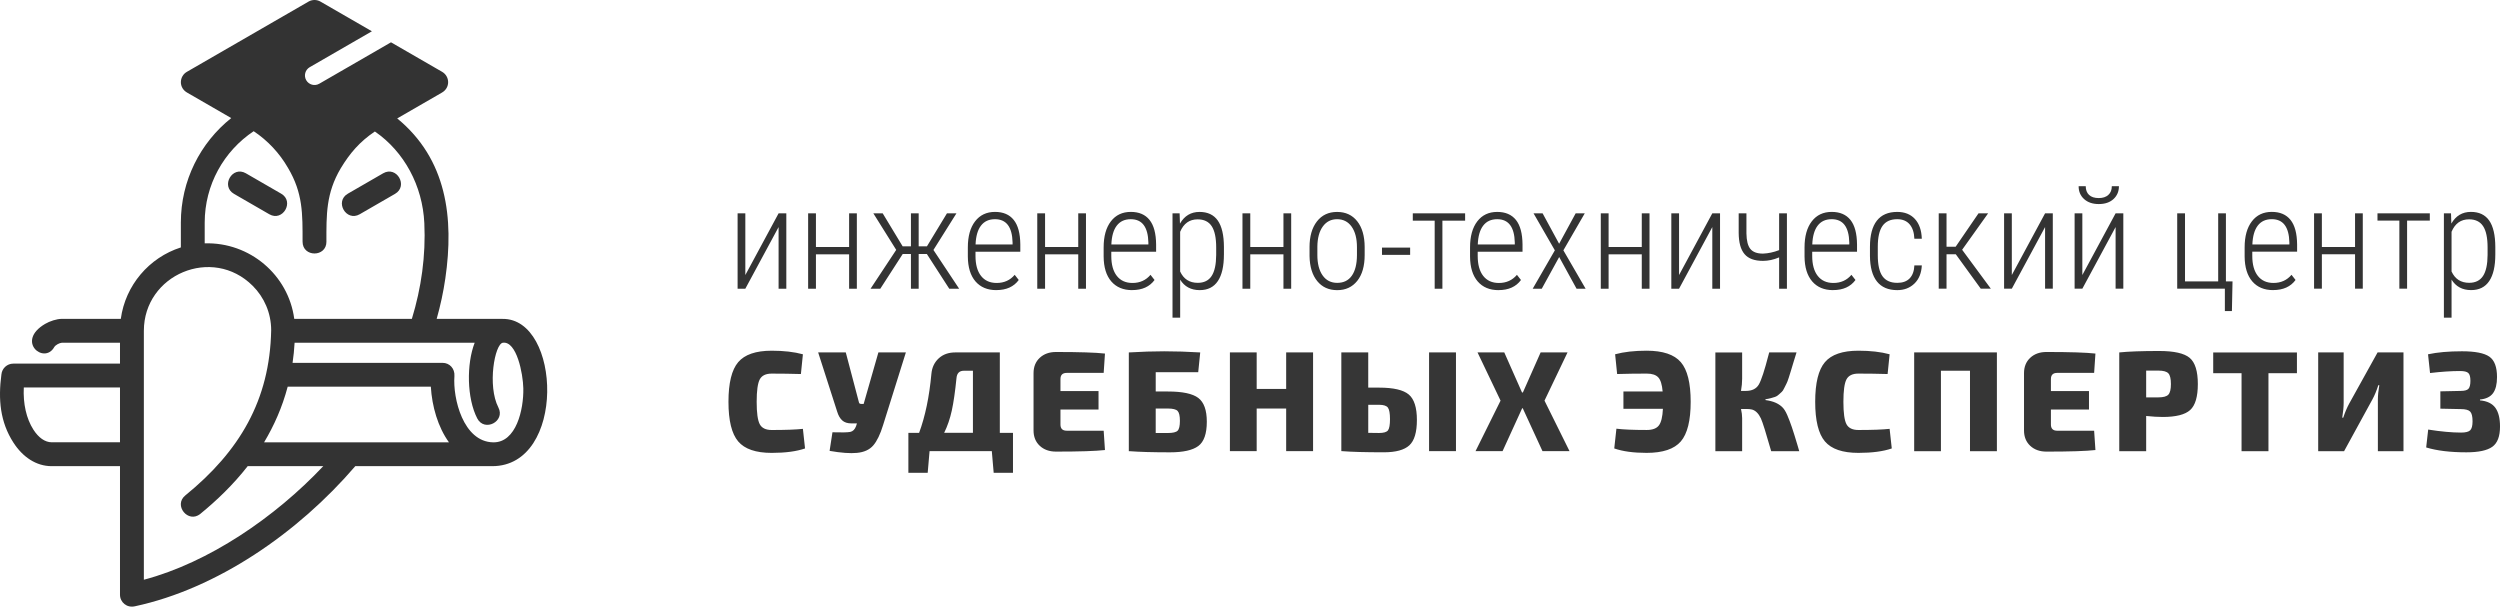
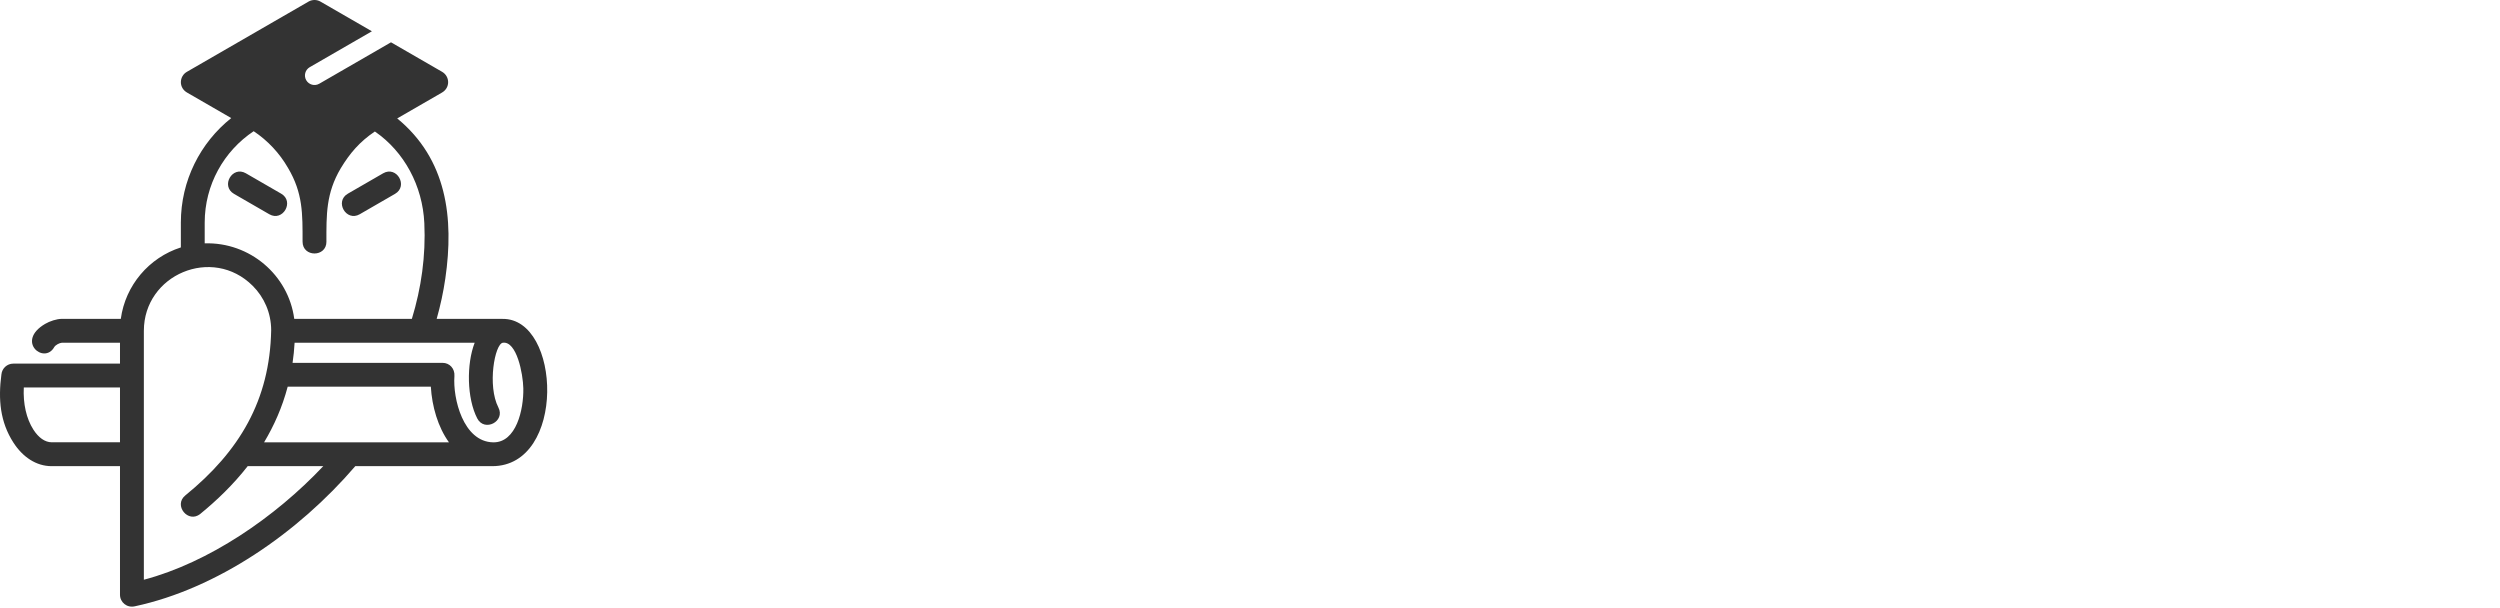
<svg xmlns="http://www.w3.org/2000/svg" fill="none" height="44" viewBox="0 0 181 44" width="181">
  <path d="m32.015 5.204c.555.321.608 1.165-.048 1.517l-3.209 1.853c3.596 2.948 4.119 7.211 3.485 11.579-.144.994-.356 1.973-.628 2.935l4.762 0c4.261-.062 4.627 10.662-.738 10.662h-9.916c-4.152 4.839-10.017 8.874-15.959 10.146-.58.132-1.076-.292-1.076-.837v-9.309l-4.952 0c-1.109 0-2.084-.652-2.765-1.707-.961-1.488-1.111-3.127-.868-4.935.042-.438.411-.781.86-.781h7.725v-1.513h-4.203c-.166.01-.466.154-.563.325-.721 1.27-2.809-.417-.659-1.686.346-.204.851-.366 1.203-.366h4.28c.331-2.428 2.043-4.436 4.348-5.173v-1.797c0-3.038 1.404-5.78 3.647-7.568l-3.166-1.828c-.657-.352-.604-1.196-.049-1.517l8.821-5.093c.267-.15.593-.147.855.005l3.724 2.15-4.502 2.599c-.331.192-.443.615-.252.945.192.331.615.443.945.252l5.192-2.998 3.705 2.139zm-8.381 12.295c0 1.137-1.728 1.137-1.728 0 0-2.001.035-3.519-1.062-5.356-.605-1.048-1.448-1.958-2.478-2.644-2.166 1.444-3.546 3.89-3.546 6.619v1.501c3.25-.1 6.061 2.28 6.484 5.469h8.514c.685-2.24 1.014-4.575.903-6.933-.127-2.708-1.455-5.173-3.58-6.635-1.098.739-1.808 1.567-2.472 2.665-1.073 1.811-1.037 3.365-1.037 5.314zm-3.279-3.478c.982.564.123 2.056-.857 1.491l-2.556-1.476c-.982-.566-.123-2.055.857-1.491zm5.688 1.491c-.981.564-1.839-.926-.857-1.491l2.556-1.476c.98-.564 1.839.925.857 1.491zm-4.714 9.303c-.028.499-.078.984-.147 1.455h10.86c.504 0 .899.411.858.964-.119 1.608.633 4.749 2.802 4.791 1.674.033 2.217-2.377 2.186-3.908-.021-1.067-.484-3.439-1.482-3.303-.586.079-1.135 3.116-.323 4.688.52 1.007-1.01 1.798-1.532.789-.753-1.458-.785-3.93-.185-5.477zm-.501 3.182c-.398 1.502-.979 2.802-1.708 4.026h13.383c-.8-1.112-1.225-2.593-1.311-4.026zm-2.534-7.305c-2.921-2.914-7.879-.811-7.879 3.259v18.022c4.697-1.244 9.49-4.513 12.989-8.223h-5.472c-1.047 1.342-2.238 2.482-3.431 3.456-.875.713-1.962-.623-1.086-1.336 3.933-3.201 6.119-6.899 6.218-11.957 0-1.259-.512-2.397-1.338-3.221zm-15.873 10.42c.369.571.828.907 1.322.91h4.944v-3.968h-6.964c-.059 1.16.182 2.258.698 3.057z" fill="#333" />
-   <path d="m56.37 15.446h.56v5.456h-.56v-4.462l-2.408 4.462h-.56v-5.456h.56v4.467zm5.666 5.456h-.56v-2.49h-2.402v2.49h-.565v-5.456h.565v2.439h2.402v-2.439h.56zm5.07-2.511h-.594v2.511h-.56v-2.511h-.596l-1.621 2.511h-.706l1.857-2.811-1.655-2.645h.677l1.443 2.387h.601v-2.387h.56v2.387h.599l1.448-2.387h.687l-1.665 2.651 1.861 2.805h-.716l-1.62-2.511zm5.029 2.614c-.642 0-1.145-.21-1.509-.63-.363-.422-.548-1.02-.554-1.798v-.665c0-.801.174-1.429.524-1.886.349-.456.832-.684 1.443-.684.593 0 1.044.193 1.355.58.312.387.47.98.477 1.777v.525h-3.245v.306c0 .625.134 1.107.401 1.447.267.339.644.51 1.133.51.537 0 .973-.196 1.305-.589l.293.374c-.357.487-.897.732-1.624.732zm-.097-5.135c-.441 0-.778.155-1.016.467-.238.31-.367.765-.391 1.362h2.68v-.146c-.028-1.121-.451-1.683-1.273-1.683zm6.587 5.032h-.56v-2.49h-2.402v2.49h-.565v-5.456h.565v2.439h2.402v-2.439h.56zm3.342.103c-.642 0-1.145-.21-1.509-.63-.363-.422-.548-1.02-.554-1.798v-.665c0-.801.174-1.429.524-1.886.349-.456.832-.684 1.443-.684.593 0 1.044.193 1.355.58.312.387.47.98.477 1.777v.525h-3.245v.306c0 .625.134 1.107.401 1.447.267.339.644.51 1.133.51.537 0 .973-.196 1.305-.589l.293.374c-.356.487-.897.732-1.624.732zm-.097-5.135c-.441 0-.778.155-1.016.467-.238.31-.367.765-.391 1.362h2.68v-.146c-.028-1.121-.451-1.683-1.273-1.683zm6.742 2.561c0 .842-.146 1.481-.439 1.918-.293.437-.73.656-1.312.656-.632 0-1.104-.253-1.417-.758v2.752h-.554v-7.553h.515l.024.744c.324-.565.796-.847 1.417-.847.589 0 1.03.208 1.323.625.293.419.441 1.056.444 1.913v.549zm-.56-.513c0-.699-.108-1.214-.325-1.543s-.556-.494-1.018-.494c-.591 0-1.014.301-1.266.902v2.874c.252.548.677.821 1.276.821.451 0 .785-.165 1.002-.494.217-.329.327-.837.331-1.522v-.544zm5.43 2.985h-.56v-2.49h-2.402v2.49h-.565v-5.456h.565v2.438h2.402v-2.438h.56zm1.328-3.005c0-.787.179-1.41.536-1.867.356-.458.842-.687 1.459-.687.618 0 1.106.226 1.46.677.355.45.534 1.071.537 1.862v.58c0 .801-.179 1.424-.537 1.872-.358.448-.842.672-1.45.672-.61 0-1.092-.219-1.448-.656-.356-.437-.542-1.04-.556-1.806v-.646zm.567.561c0 .628.126 1.121.381 1.481.253.36.606.539 1.058.539.46 0 .813-.172 1.056-.518.244-.346.368-.842.372-1.486v-.579c0-.628-.129-1.123-.384-1.485-.255-.36-.608-.541-1.054-.541-.434 0-.78.176-1.035.529s-.387.839-.393 1.455v.605zm6.717-.005h-2.038v-.527h2.038zm3.981-2.48h-1.645v4.929h-.559v-4.929h-1.584v-.527h3.788zm2.42 5.032c-.643 0-1.146-.21-1.509-.63-.363-.422-.548-1.02-.554-1.798v-.665c0-.801.173-1.429.523-1.886s.832-.684 1.443-.684c.593 0 1.044.193 1.356.58.311.388.47.98.477 1.777v.525h-3.245v.306c0 .625.134 1.107.401 1.447.267.339.644.51 1.133.51.538 0 .973-.196 1.306-.589l.293.374c-.357.487-.898.732-1.624.732zm-.097-5.136c-.441 0-.778.155-1.016.467-.238.31-.367.765-.391 1.362h2.68v-.146c-.028-1.121-.451-1.683-1.273-1.683zm4.483 1.779 1.197-2.203h.659l-1.548 2.678 1.61 2.778h-.656l-1.257-2.294-1.261 2.294h-.656l1.603-2.778-1.542-2.678h.656zm6.544 3.253h-.56v-2.49h-2.402v2.49h-.565v-5.456h.565v2.438h2.402v-2.438h.56zm4.546-5.456h.56v5.456h-.56v-4.462l-2.407 4.462h-.56v-5.456h.56v4.467zm5.402 5.456h-.564v-2.268c-.398.169-.787.253-1.171.253-.612 0-1.058-.164-1.335-.493-.277-.327-.418-.839-.422-1.536v-1.412h.561v1.452c.007.525.102.899.285 1.125.184.226.487.338.911.338.384-.014.773-.098 1.171-.252v-2.663h.564v5.456zm3.34.103c-.643 0-1.146-.21-1.509-.63-.363-.422-.548-1.02-.555-1.798v-.665c0-.801.174-1.429.524-1.886s.832-.684 1.443-.684c.593 0 1.044.193 1.356.58.311.388.47.98.477 1.777v.525h-3.245v.306c0 .625.134 1.107.401 1.447.267.339.644.51 1.133.51.538 0 .973-.196 1.306-.589l.293.374c-.357.487-.898.732-1.624.732zm-.097-5.136c-.441 0-.778.155-1.016.467-.238.31-.367.765-.391 1.362h2.68v-.146c-.028-1.121-.451-1.683-1.273-1.683zm4.748 4.609c.389 0 .689-.108.897-.325.209-.219.322-.53.34-.939h.539c-.028.558-.205.996-.534 1.314-.331.319-.744.477-1.242.477-.649 0-1.14-.208-1.471-.623-.332-.415-.501-1.032-.508-1.85v-.667c0-.833.167-1.464.498-1.887.33-.424.823-.636 1.476-.636.541 0 .968.171 1.281.511.313.343.479.82.499 1.431h-.539c-.017-.45-.132-.799-.344-1.045-.212-.246-.512-.37-.897-.37-.484 0-.841.164-1.068.489-.227.326-.339.825-.339 1.5v.62c0 .698.113 1.205.343 1.524.229.317.585.475 1.069.475zm4.236-2.067h-.671v2.49h-.565v-5.456h.565v2.418h.661l1.655-2.418h.696l-1.882 2.638 2.078 2.817h-.73l-1.806-2.49zm6.464-2.966h.559v5.456h-.559v-4.462l-2.408 4.462h-.56v-5.456h.56v4.467zm5.106 0h.559v5.456h-.559v-4.462l-2.408 4.462h-.56v-5.456h.56v4.467zm.241-1.963c0 .381-.133.69-.395.932-.261.239-.616.36-1.064.36-.441 0-.794-.119-1.059-.358-.267-.238-.4-.549-.4-.933h.515c0 .269.081.479.24.63.16.151.394.227.704.227.293 0 .524-.076.69-.227.169-.152.254-.362.254-.63zm4.219 1.963h.565v4.929h2.402v-4.929h.56v4.929h.478l-.044 2.149h-.51v-1.622h-3.451zm6.945 5.559c-.642 0-1.145-.21-1.509-.63-.363-.422-.547-1.02-.554-1.798v-.665c0-.801.174-1.429.524-1.886.349-.456.831-.684 1.443-.684.592 0 1.043.193 1.355.58.312.388.47.98.477 1.777v.525h-3.245v.306c0 .625.135 1.107.402 1.447.267.339.644.51 1.133.51.537 0 .973-.196 1.305-.589l.293.374c-.357.487-.897.732-1.624.732zm-.096-5.136c-.441 0-.779.155-1.017.467-.237.31-.366.765-.39 1.362h2.679v-.146c-.027-1.121-.451-1.683-1.272-1.683zm6.587 5.032h-.56v-2.49h-2.402v2.49h-.565v-5.456h.565v2.438h2.402v-2.438h.56zm4.852-4.929h-1.644v4.929h-.56v-4.929h-1.584v-.527h3.789v.527zm4.743 2.458c0 .842-.146 1.481-.439 1.918-.293.437-.73.656-1.312.656-.632 0-1.104-.253-1.417-.758v2.752h-.555v-7.553h.515l.024.744c.324-.565.796-.847 1.417-.847.589 0 1.03.208 1.323.625.293.418.441 1.056.444 1.913v.549zm-.559-.513c0-.699-.109-1.214-.326-1.543s-.556-.494-1.018-.494c-.59 0-1.014.301-1.265.902v2.874c.251.548.677.821 1.276.821.451 0 .785-.165 1.002-.494.217-.329.327-.837.331-1.522v-.544z" fill="#333" />
-   <path d="m58.13 31.048.155 1.42c-.622.214-1.427.321-2.414.321-1.147 0-1.955-.276-2.425-.829-.47-.553-.705-1.509-.705-2.87s.235-2.318.705-2.87 1.278-.829 2.425-.829c.87 0 1.623.086 2.259.259l-.145 1.43c-.705-.021-1.409-.031-2.114-.031-.428 0-.717.14-.865.42-.148.28-.223.82-.223 1.622 0 .801.074 1.342.223 1.621.149.28.437.42.865.42 1.002 0 1.754-.028 2.259-.083zm7.455-5.533-1.647 5.253c-.207.677-.446 1.171-.715 1.482-.269.311-.663.49-1.181.539-.484.048-1.143 0-1.979-.145l.207-1.347c.663.021 1.091.012 1.285-.026.193-.038.335-.178.425-.42l.062-.197h-.404c-.283 0-.504-.072-.663-.218-.159-.145-.28-.356-.363-.632l-1.378-4.29h2l.953 3.616c.014.076.069.114.166.114h.176l1.067-3.73h1.99zm6.357 8.714-.135-1.565h-4.507l-.135 1.565h-1.399v-2.891h.777c.442-1.188.739-2.615.891-4.279.042-.456.218-.827.528-1.114.311-.287.711-.43 1.202-.43h3.223v5.823h.953v2.891h-1.399zm-1.502-2.891v-4.497h-.653c-.332 0-.511.183-.539.549-.097.967-.209 1.744-.337 2.331-.128.587-.312 1.126-.554 1.616h2.083zm9.466-.155.093 1.399c-.67.076-1.851.114-3.544.114-.484 0-.876-.14-1.176-.42-.3-.28-.451-.651-.451-1.114v-4.144c0-.463.15-.834.451-1.114.301-.28.693-.42 1.176-.42 1.692 0 2.874.038 3.544.114l-.093 1.399h-2.673c-.304 0-.456.148-.456.446v.87h2.756v1.337h-2.756v1.088c0 .297.152.445.456.445h2.673zm3.767-2.839h.881c1.057 0 1.791.155 2.202.466.411.311.617.884.617 1.72 0 .87-.205 1.458-.617 1.762-.411.304-1.093.456-2.046.456-1.243 0-2.221-.028-2.932-.083h-.052v-7.149c.926-.055 1.779-.083 2.559-.083.836 0 1.706.028 2.611.083l-.145 1.43h-3.077v1.399zm0 3.005h.881c.359 0 .594-.055.705-.166.111-.111.166-.349.166-.715 0-.359-.055-.598-.166-.715-.111-.117-.345-.176-.705-.176h-.881zm11.393-5.834v7.149h-1.948v-3.088h-2.135v3.088h-1.938v-7.149h1.938v2.642h2.135v-2.642zm3.995 2.549h.787c1.036 0 1.751.166 2.145.497.394.332.59.946.59 1.844 0 .891-.183 1.504-.549 1.839s-.981.502-1.844.502c-1.333 0-2.342-.028-3.026-.083h-.052v-7.149h1.948v2.549zm6.351-2.549v7.149h-1.948v-7.149zm-6.351 5.823.787.01c.332 0 .546-.064.642-.192.097-.128.145-.399.145-.813 0-.414-.05-.691-.15-.829-.1-.138-.312-.207-.637-.207h-.787zm11.185-1.782h-.041l-1.42 3.108h-1.958l1.813-3.658-1.668-3.492h1.937l1.285 2.901h.062l1.285-2.901h1.948l-1.668 3.492 1.813 3.658h-1.958zm6.834-2.477-.145-1.43c.635-.173 1.395-.259 2.279-.259 1.174 0 2 .276 2.477.829.476.553.714 1.509.714 2.87 0 1.361-.238 2.318-.714 2.87-.477.553-1.303.829-2.477.829-.946 0-1.727-.107-2.342-.321l.156-1.43c.49.062 1.222.093 2.196.093.415 0 .707-.109.876-.326.169-.218.268-.62.295-1.207h-2.859v-1.254h2.839c-.042-.497-.147-.838-.316-1.02-.17-.183-.448-.275-.835-.275-.718 0-1.433.01-2.144.031zm10.74 1.824v.062c.29.041.526.102.709.181s.344.181.482.306c.138.124.266.323.384.596.117.273.229.566.336.881.107.314.244.751.41 1.311.055.186.096.328.124.425h-2.031c-.373-1.312-.622-2.103-.746-2.373-.166-.352-.38-.567-.642-.642-.111-.028-.253-.041-.425-.041h-.373c.055.242.083.463.083.663v2.394h-1.938v-7.15h1.938v1.896c0 .283-.028.58-.083.891h.342c.456 0 .773-.157.953-.471.179-.314.411-1.021.694-2.119.021-.083.038-.149.052-.197h1.979c-.055.173-.128.408-.218.705-.089.297-.152.503-.186.617-.035.114-.087.28-.155.497-.07.218-.125.362-.166.435-.042.073-.095.18-.161.321-.065.142-.128.237-.186.285-.059.048-.13.112-.213.192s-.171.135-.264.166c-.093.031-.197.062-.311.093-.114.031-.243.057-.388.078zm8.988 2.145.156 1.419c-.622.214-1.427.321-2.414.321-1.147 0-1.955-.276-2.425-.829s-.705-1.509-.705-2.87c0-1.361.235-2.318.705-2.87s1.278-.829 2.425-.829c.87 0 1.623.086 2.258.259l-.145 1.43c-.704-.021-1.409-.031-2.114-.031-.428 0-.716.14-.865.42-.148.28-.222.82-.222 1.622 0 .801.074 1.342.222 1.621.149.28.437.42.865.42 1.002 0 1.755-.028 2.259-.083zm7.767-5.533v7.15h-1.948v-5.823h-2.104v5.823h-1.937v-7.15zm7.04 5.668.094 1.399c-.67.076-1.852.114-3.544.114-.484 0-.876-.14-1.176-.42-.301-.28-.451-.651-.451-1.114v-4.145c0-.463.151-.834.451-1.114.3-.28.692-.42 1.176-.42 1.692 0 2.874.038 3.544.114l-.094 1.399h-2.673c-.304 0-.456.148-.456.445v.871h2.756v1.337h-2.756v1.088c0 .297.152.446.456.446h2.673zm1.819 1.482v-7.15c.677-.069 1.641-.104 2.891-.104 1.078 0 1.813.166 2.207.497.394.332.591.964.591 1.896 0 .919-.185 1.546-.555 1.881-.369.335-1.031.503-1.984.503-.352 0-.753-.024-1.202-.072v2.549zm1.948-3.896h.891c.352 0 .591-.066.715-.197s.186-.387.186-.767c0-.387-.062-.646-.186-.777-.125-.131-.363-.197-.715-.197h-.891zm10.916-1.751h-2.062v5.647h-1.948v-5.647h-2.052v-1.502h6.062zm7.714 5.647h-1.854v-3.73c0-.304.034-.653.103-1.047h-.072c-.125.394-.266.736-.425 1.026l-2.052 3.751h-1.875v-7.15h1.844v3.637c0 .311-.034.673-.103 1.088h.072c.131-.394.276-.736.435-1.026l2.052-3.699h1.875zm1.923-5.658-.146-1.357c.67-.145 1.489-.218 2.456-.218.954 0 1.615.13 1.984.389.37.259.555.751.555 1.476 0 .518-.097.908-.29 1.171-.194.263-.508.415-.943.456v.062c.518.048.889.228 1.114.539.224.311.336.763.336 1.357 0 .712-.186 1.2-.559 1.466s-.998.399-1.876.399c-1.167 0-2.138-.117-2.911-.352l.145-1.295c.919.145 1.713.218 2.383.218.325 0 .544-.055.658-.166.114-.111.171-.328.171-.653 0-.352-.059-.587-.176-.705-.118-.117-.342-.176-.674-.176l-1.481-.031v-1.254l1.471-.031c.276 0 .463-.05.559-.15.097-.1.146-.295.146-.585 0-.283-.052-.471-.156-.565s-.3-.14-.591-.14c-.635 0-1.36.048-2.175.145z" fill="#363636" />
</svg>